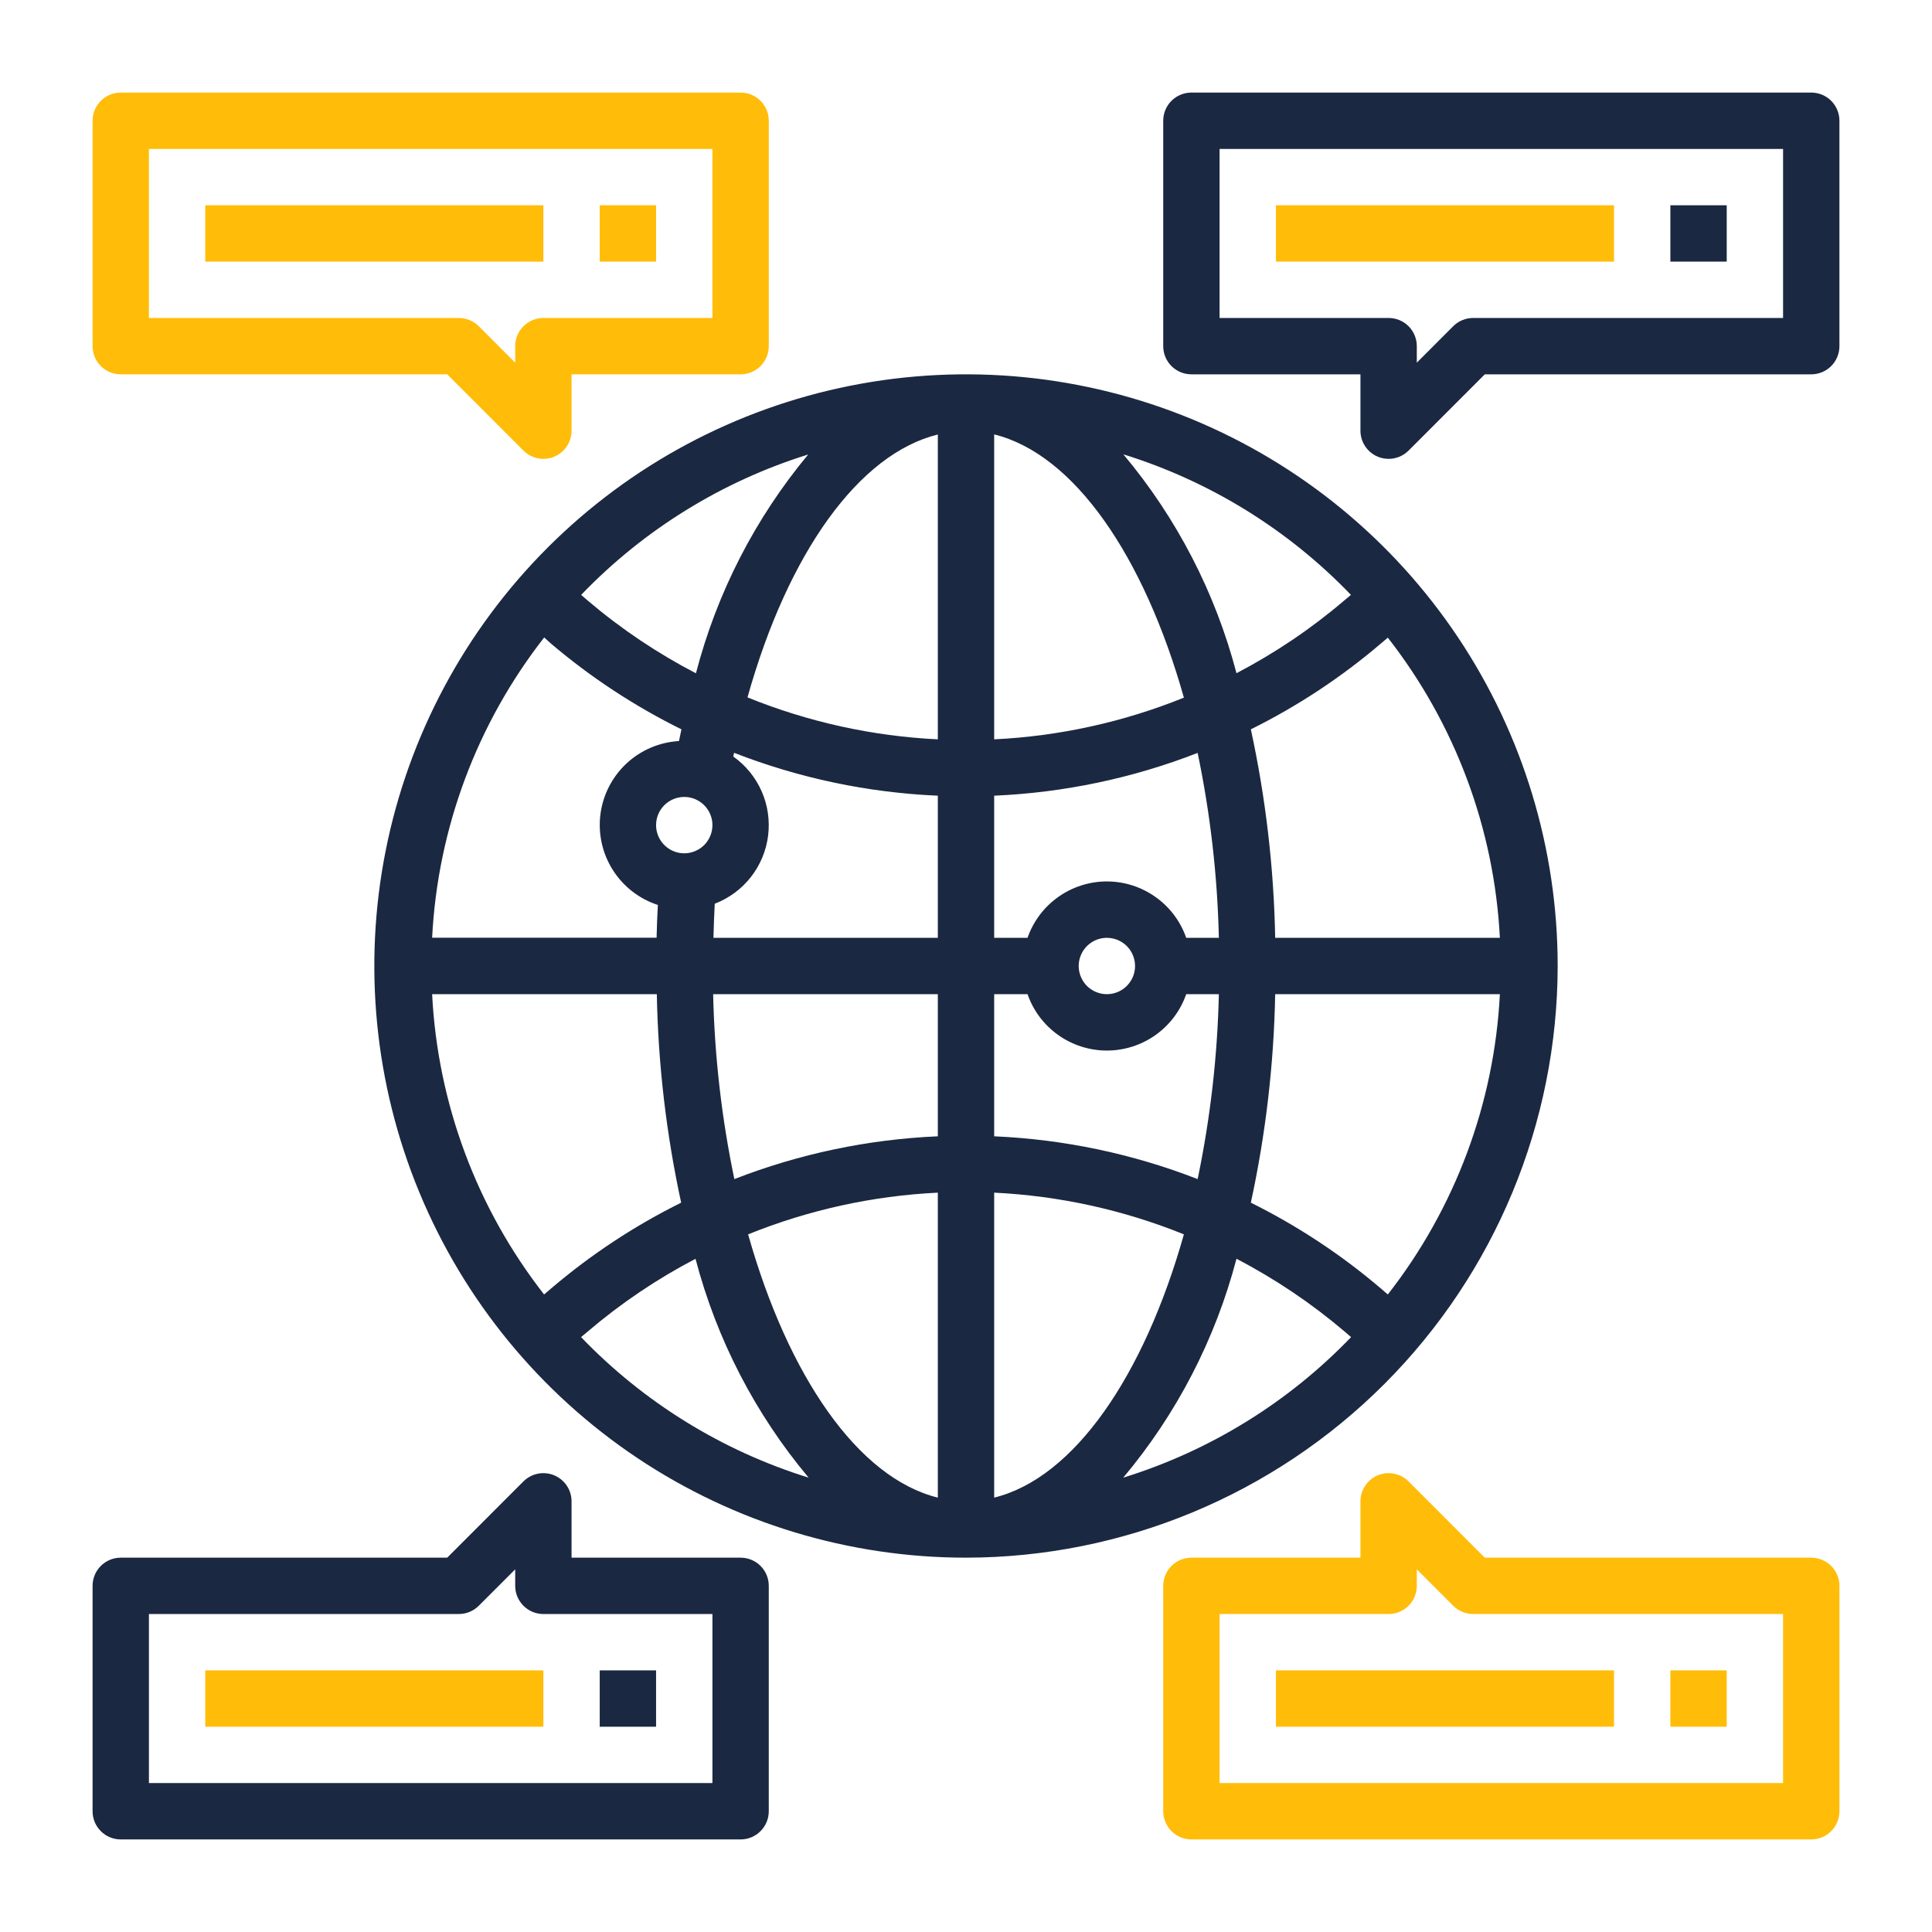
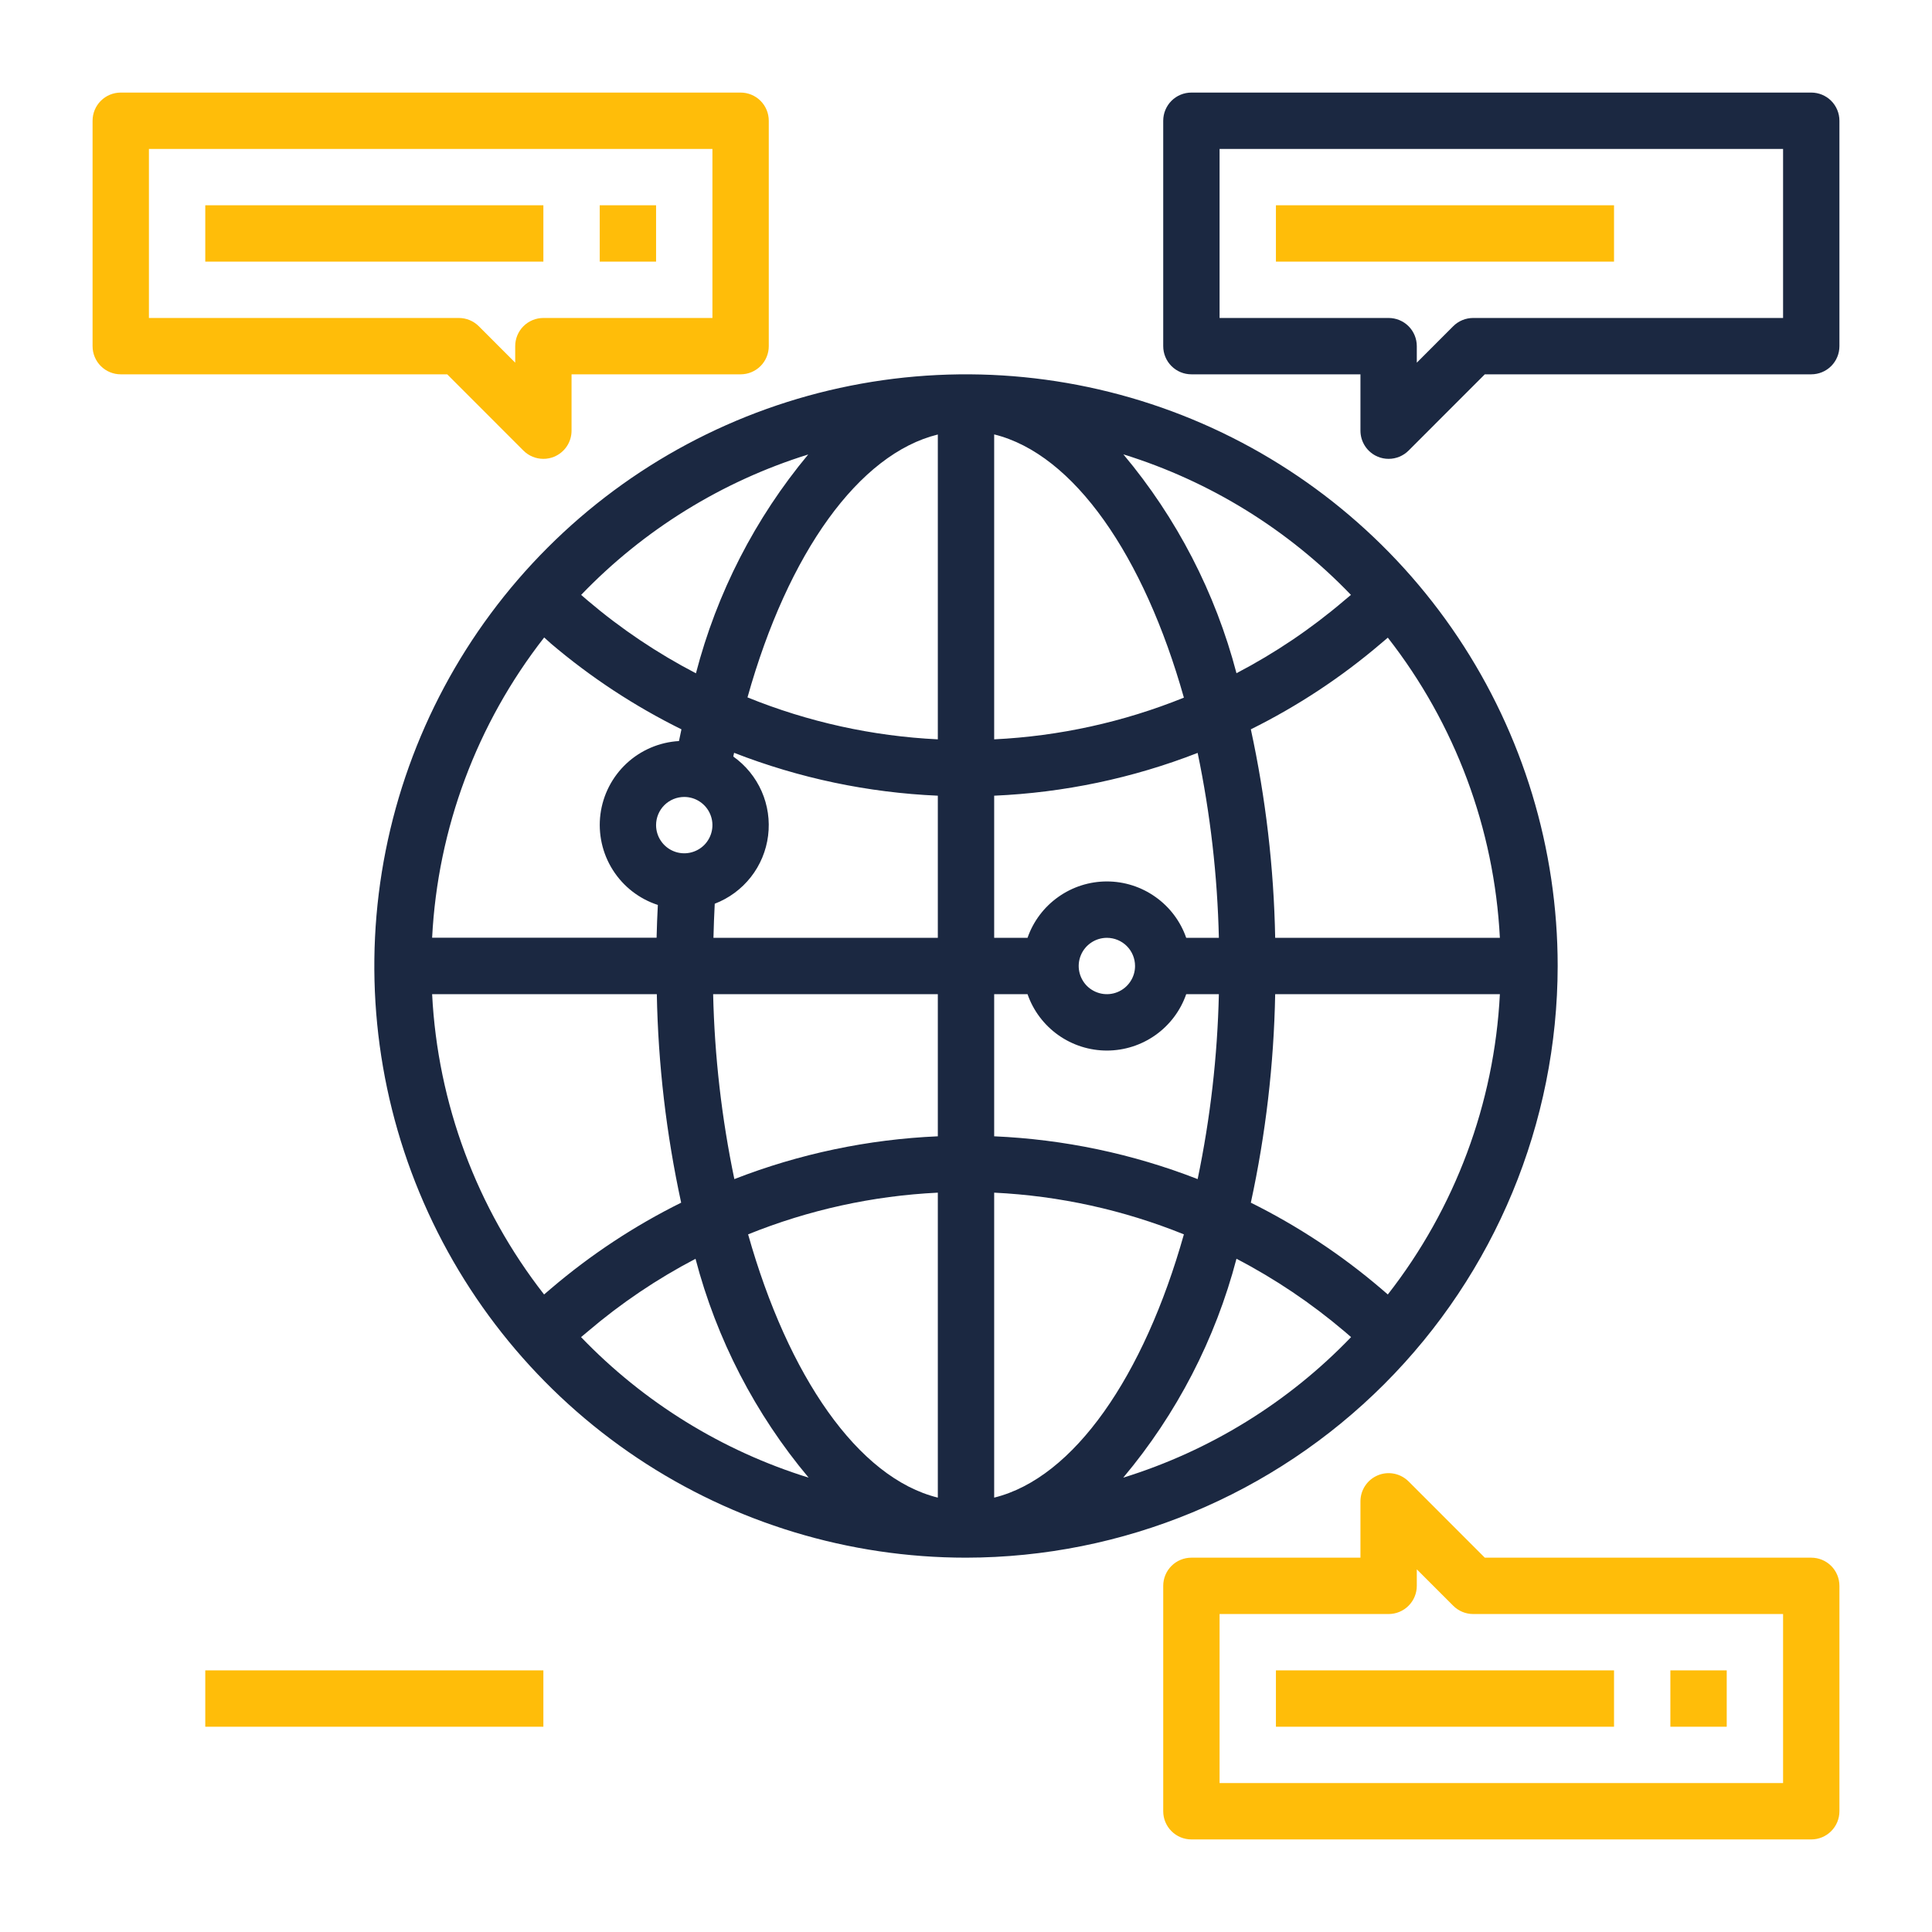
<svg xmlns="http://www.w3.org/2000/svg" width="60" height="60" viewBox="0 0 60 60" fill="none">
  <g clip-path="url(#clip0_301_593)">
    <g clip-path="url(#clip1_301_593)">
      <path d="M48.375 30C48.375 26.366 47.297 22.813 45.278 19.791C43.259 16.77 40.389 14.415 37.032 13.024C33.674 11.633 29.98 11.269 26.415 11.978C22.851 12.687 19.577 14.437 17.007 17.007C14.437 19.577 12.687 22.851 11.978 26.415C11.269 29.98 11.633 33.674 13.024 37.032C14.415 40.389 16.77 43.259 19.791 45.278C22.813 47.297 26.366 48.375 30 48.375C34.872 48.369 39.542 46.432 42.987 42.987C46.432 39.542 48.369 34.872 48.375 30ZM42.884 40.015C41.653 38.965 40.296 38.07 38.846 37.35C39.308 35.221 39.561 33.053 39.602 30.875H46.58C46.407 34.268 45.191 37.524 43.1 40.201L42.884 40.015ZM16.897 40.201C14.806 37.524 13.592 34.267 13.42 30.875H20.398C20.439 33.053 20.692 35.221 21.154 37.35C19.704 38.069 18.348 38.964 17.116 40.014L16.897 40.201ZM17.112 19.988C18.348 21.038 19.709 21.932 21.163 22.65C21.136 22.77 21.112 22.892 21.086 23.014C20.479 23.049 19.902 23.296 19.457 23.71C19.012 24.125 18.725 24.683 18.647 25.287C18.57 25.89 18.705 26.503 19.031 27.017C19.356 27.531 19.851 27.916 20.43 28.104C20.412 28.442 20.399 28.781 20.391 29.122H13.42C13.593 25.73 14.809 22.473 16.9 19.797L17.112 19.988ZM43.1 19.803C45.191 22.479 46.406 25.734 46.58 29.125H39.602C39.561 26.947 39.308 24.779 38.846 22.65C40.296 21.931 41.653 21.036 42.884 19.986L43.1 19.803ZM37.853 29.125H36.839C36.661 28.613 36.328 28.17 35.886 27.857C35.445 27.543 34.917 27.374 34.375 27.374C33.833 27.374 33.305 27.543 32.864 27.857C32.422 28.17 32.089 28.613 31.911 29.125H30.875V24.711C33.04 24.617 35.175 24.169 37.194 23.382C37.588 25.273 37.809 27.195 37.853 29.125ZM35.25 30C35.25 30.173 35.199 30.342 35.102 30.486C35.006 30.63 34.87 30.742 34.71 30.808C34.55 30.875 34.374 30.892 34.204 30.858C34.035 30.824 33.879 30.741 33.756 30.619C33.634 30.496 33.551 30.34 33.517 30.171C33.483 30.001 33.5 29.825 33.567 29.665C33.633 29.505 33.745 29.369 33.889 29.273C34.033 29.176 34.202 29.125 34.375 29.125C34.607 29.125 34.83 29.217 34.994 29.381C35.158 29.545 35.25 29.768 35.25 30ZM30.875 22.961V13.491C33.356 14.103 35.525 17.266 36.767 21.666C34.89 22.425 32.898 22.863 30.875 22.961ZM29.125 13.494V22.961C27.095 22.863 25.097 22.422 23.214 21.658C24.477 17.151 26.684 14.093 29.125 13.494ZM29.125 24.711V29.125H22.157C22.167 28.771 22.177 28.417 22.197 28.066C22.638 27.897 23.026 27.611 23.318 27.239C23.61 26.867 23.795 26.423 23.854 25.953C23.913 25.484 23.844 25.008 23.654 24.575C23.463 24.142 23.159 23.769 22.773 23.495L22.798 23.379C24.82 24.167 26.957 24.617 29.125 24.711ZM21.25 24.75C21.423 24.75 21.592 24.801 21.736 24.898C21.88 24.994 21.992 25.13 22.058 25.29C22.125 25.45 22.142 25.626 22.108 25.796C22.074 25.965 21.991 26.121 21.869 26.244C21.746 26.366 21.59 26.449 21.421 26.483C21.251 26.517 21.075 26.5 20.915 26.433C20.755 26.367 20.619 26.255 20.523 26.111C20.426 25.967 20.375 25.798 20.375 25.625C20.375 25.393 20.467 25.17 20.631 25.006C20.795 24.842 21.018 24.75 21.25 24.75ZM22.147 30.875H29.125V35.289C26.96 35.383 24.825 35.831 22.806 36.618C22.412 34.727 22.191 32.805 22.147 30.875ZM29.125 37.039V46.51C26.643 45.897 24.475 42.734 23.233 38.334C25.11 37.575 27.102 37.137 29.125 37.039ZM30.875 46.51V37.039C32.898 37.137 34.89 37.575 36.767 38.334C35.525 42.734 33.356 45.899 30.875 46.51ZM30.875 35.289V30.875H31.911C32.089 31.387 32.422 31.83 32.864 32.144C33.305 32.457 33.833 32.626 34.375 32.626C34.917 32.626 35.445 32.457 35.886 32.144C36.328 31.83 36.661 31.387 36.839 30.875H37.853C37.809 32.805 37.588 34.727 37.194 36.618C35.175 35.831 33.04 35.383 30.875 35.289ZM41.955 18.475L41.745 18.65C40.718 19.526 39.596 20.283 38.4 20.907C37.746 18.41 36.546 16.088 34.887 14.11C37.574 14.944 40.006 16.446 41.955 18.475ZM25.1 14.114C23.451 16.095 22.261 18.416 21.613 20.91C20.414 20.287 19.288 19.531 18.258 18.656L18.048 18.475C19.993 16.45 22.419 14.95 25.1 14.114ZM18.045 41.525L18.255 41.35C19.282 40.474 20.404 39.718 21.6 39.093C22.254 41.59 23.454 43.912 25.113 45.89C22.426 45.056 19.994 43.554 18.045 41.525ZM34.883 45.89C36.544 43.912 37.745 41.59 38.4 39.092C39.597 39.715 40.72 40.471 41.749 41.344L41.959 41.525C40.008 43.555 37.573 45.057 34.883 45.89Z" fill="#1B2841" />
      <path d="M3.75 11.625H13.888L16.256 13.994C16.42 14.158 16.643 14.25 16.875 14.25C16.99 14.25 17.104 14.228 17.21 14.184C17.37 14.117 17.507 14.005 17.603 13.861C17.699 13.717 17.75 13.548 17.75 13.375V11.625H23C23.232 11.625 23.455 11.533 23.619 11.369C23.783 11.205 23.875 10.982 23.875 10.75V3.75C23.875 3.518 23.783 3.295 23.619 3.131C23.455 2.967 23.232 2.875 23 2.875H3.75C3.518 2.875 3.295 2.967 3.131 3.131C2.967 3.295 2.875 3.518 2.875 3.75V10.75C2.875 10.982 2.967 11.205 3.131 11.369C3.295 11.533 3.518 11.625 3.75 11.625ZM4.625 4.625H22.125V9.875H16.875C16.643 9.875 16.42 9.967 16.256 10.131C16.092 10.295 16 10.518 16 10.75V11.263L14.869 10.131C14.705 9.967 14.482 9.875 14.25 9.875H4.625V4.625Z" fill="#FFBD09" />
      <path d="M6.375 6.375H16.875V8.125H6.375V6.375Z" fill="#FFBD09" />
      <path d="M18.625 6.375H20.375V8.125H18.625V6.375Z" fill="#FFBD09" />
      <path d="M56.25 48.375H46.112L43.744 46.006C43.621 45.884 43.465 45.801 43.296 45.767C43.126 45.733 42.95 45.75 42.79 45.817C42.63 45.883 42.494 45.995 42.398 46.139C42.301 46.283 42.25 46.452 42.25 46.625V48.375H37C36.768 48.375 36.545 48.467 36.381 48.631C36.217 48.795 36.125 49.018 36.125 49.25V56.25C36.125 56.482 36.217 56.704 36.381 56.868C36.545 57.033 36.768 57.125 37 57.125H56.25C56.482 57.125 56.705 57.033 56.869 56.868C57.033 56.704 57.125 56.482 57.125 56.25V49.25C57.125 49.018 57.033 48.795 56.869 48.631C56.705 48.467 56.482 48.375 56.25 48.375ZM55.375 55.375H37.875V50.125H43.125C43.357 50.125 43.58 50.033 43.744 49.868C43.908 49.704 44 49.482 44 49.25V48.737L45.131 49.868C45.295 50.032 45.518 50.125 45.75 50.125H55.375V55.375Z" fill="#FFBD09" />
      <path d="M39.625 51.875H50.125V53.625H39.625V51.875Z" fill="#FFBD09" />
      <path d="M51.875 51.875H53.625V53.625H51.875V51.875Z" fill="#FFBD09" />
-       <path d="M23 48.375H17.75V46.625C17.75 46.452 17.699 46.283 17.602 46.139C17.506 45.995 17.37 45.883 17.21 45.817C17.05 45.75 16.874 45.733 16.704 45.767C16.535 45.801 16.379 45.884 16.256 46.006L13.888 48.375H3.75C3.518 48.375 3.295 48.467 3.131 48.631C2.967 48.795 2.875 49.018 2.875 49.25V56.25C2.875 56.482 2.967 56.704 3.131 56.868C3.295 57.033 3.518 57.125 3.75 57.125H23C23.232 57.125 23.455 57.033 23.619 56.868C23.783 56.704 23.875 56.482 23.875 56.25V49.25C23.875 49.018 23.783 48.795 23.619 48.631C23.455 48.467 23.232 48.375 23 48.375ZM22.125 55.375H4.625V50.125H14.25C14.482 50.125 14.705 50.032 14.869 49.868L16 48.737V49.25C16 49.482 16.092 49.704 16.256 49.868C16.42 50.033 16.643 50.125 16.875 50.125H22.125V55.375Z" fill="#1B2841" />
      <path d="M6.375 51.875H16.875V53.625H6.375V51.875Z" fill="#FFBD09" />
-       <path d="M18.625 51.875H20.375V53.625H18.625V51.875Z" fill="#1B2841" />
      <path d="M56.25 2.875H37C36.768 2.875 36.545 2.967 36.381 3.131C36.217 3.295 36.125 3.518 36.125 3.75V10.75C36.125 10.982 36.217 11.205 36.381 11.369C36.545 11.533 36.768 11.625 37 11.625H42.25V13.375C42.25 13.548 42.301 13.717 42.397 13.861C42.493 14.005 42.63 14.117 42.79 14.184C42.896 14.228 43.01 14.25 43.125 14.25C43.357 14.25 43.58 14.158 43.744 13.994L46.112 11.625H56.25C56.482 11.625 56.705 11.533 56.869 11.369C57.033 11.205 57.125 10.982 57.125 10.75V3.75C57.125 3.518 57.033 3.295 56.869 3.131C56.705 2.967 56.482 2.875 56.25 2.875ZM55.375 9.875H45.75C45.518 9.875 45.295 9.967 45.131 10.131L44 11.263V10.75C44 10.518 43.908 10.295 43.744 10.131C43.58 9.967 43.357 9.875 43.125 9.875H37.875V4.625H55.375V9.875Z" fill="#1B2841" />
      <path d="M39.625 6.375H50.125V8.125H39.625V6.375Z" fill="#FFBD09" />
-       <path d="M51.875 6.375H53.625V8.125H51.875V6.375Z" fill="#1B2841" />
    </g>
  </g>
  <defs>
    <clipPath id="clip0_301_593">
      <path d="M0 0H60V60H0V0Z" fill="white" />
    </clipPath>
    <clipPath id="clip1_301_593">
      <rect width="56" height="56" fill="white" transform="translate(2 2)" />
    </clipPath>
  </defs>
</svg>